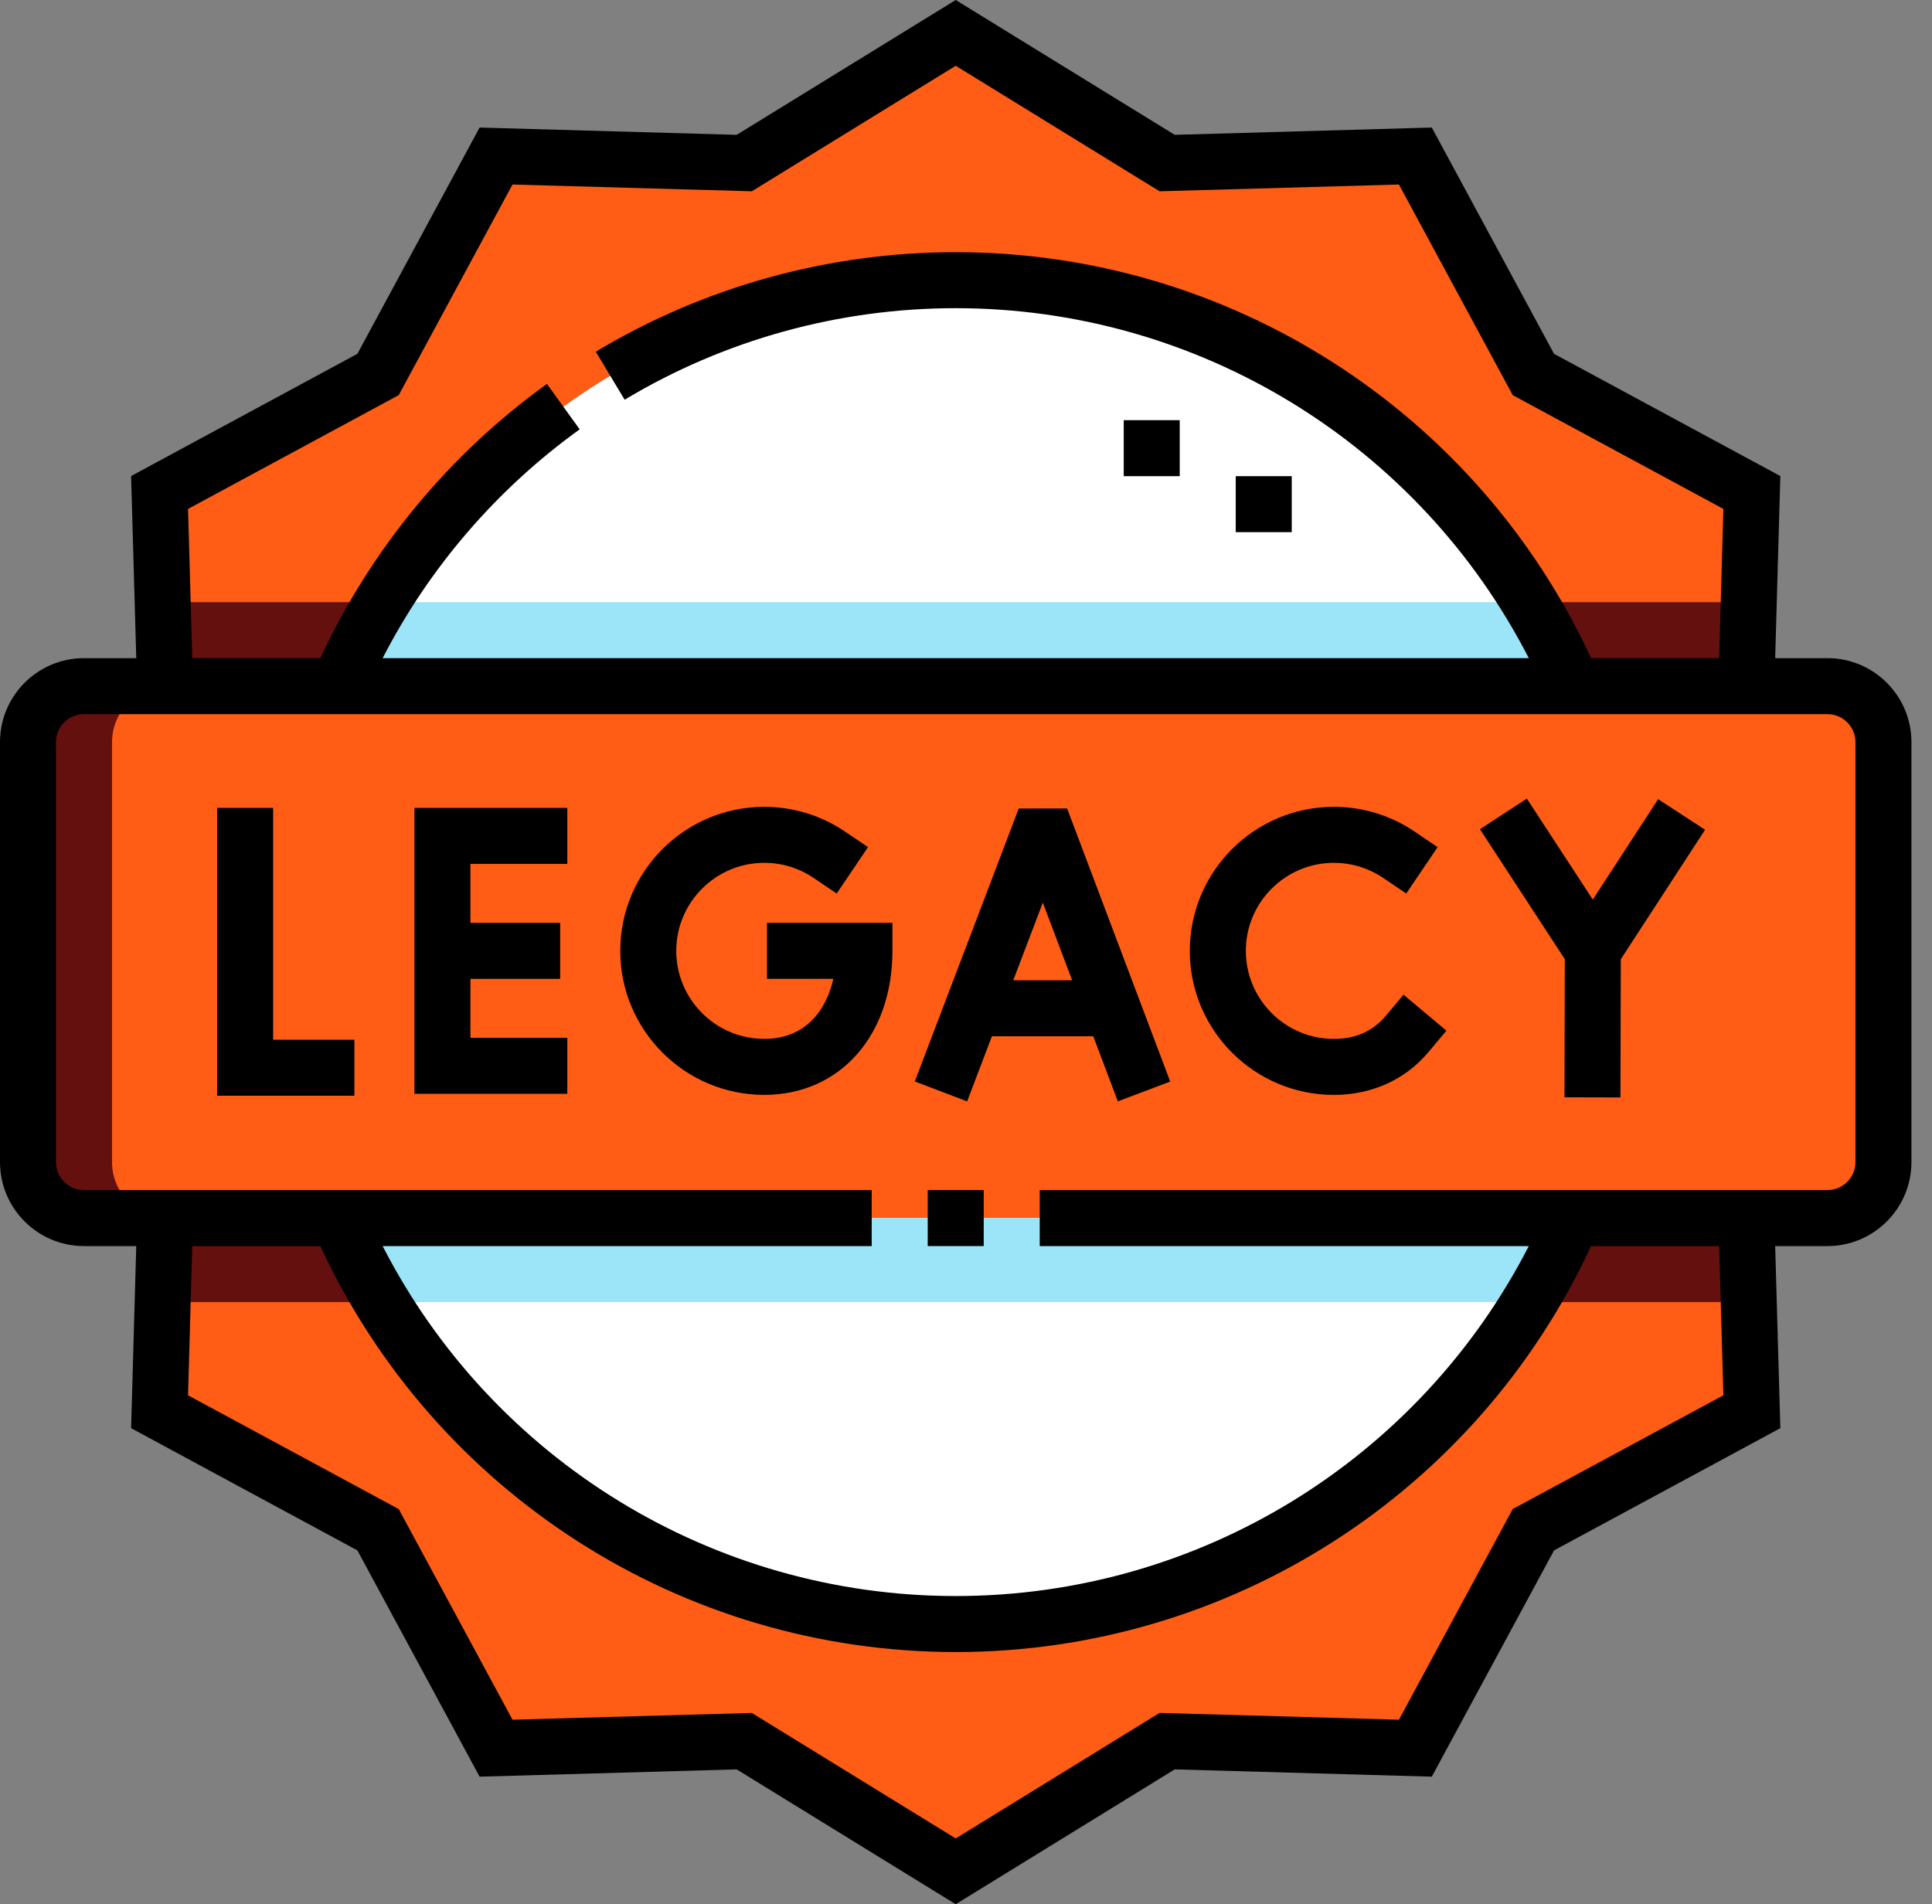
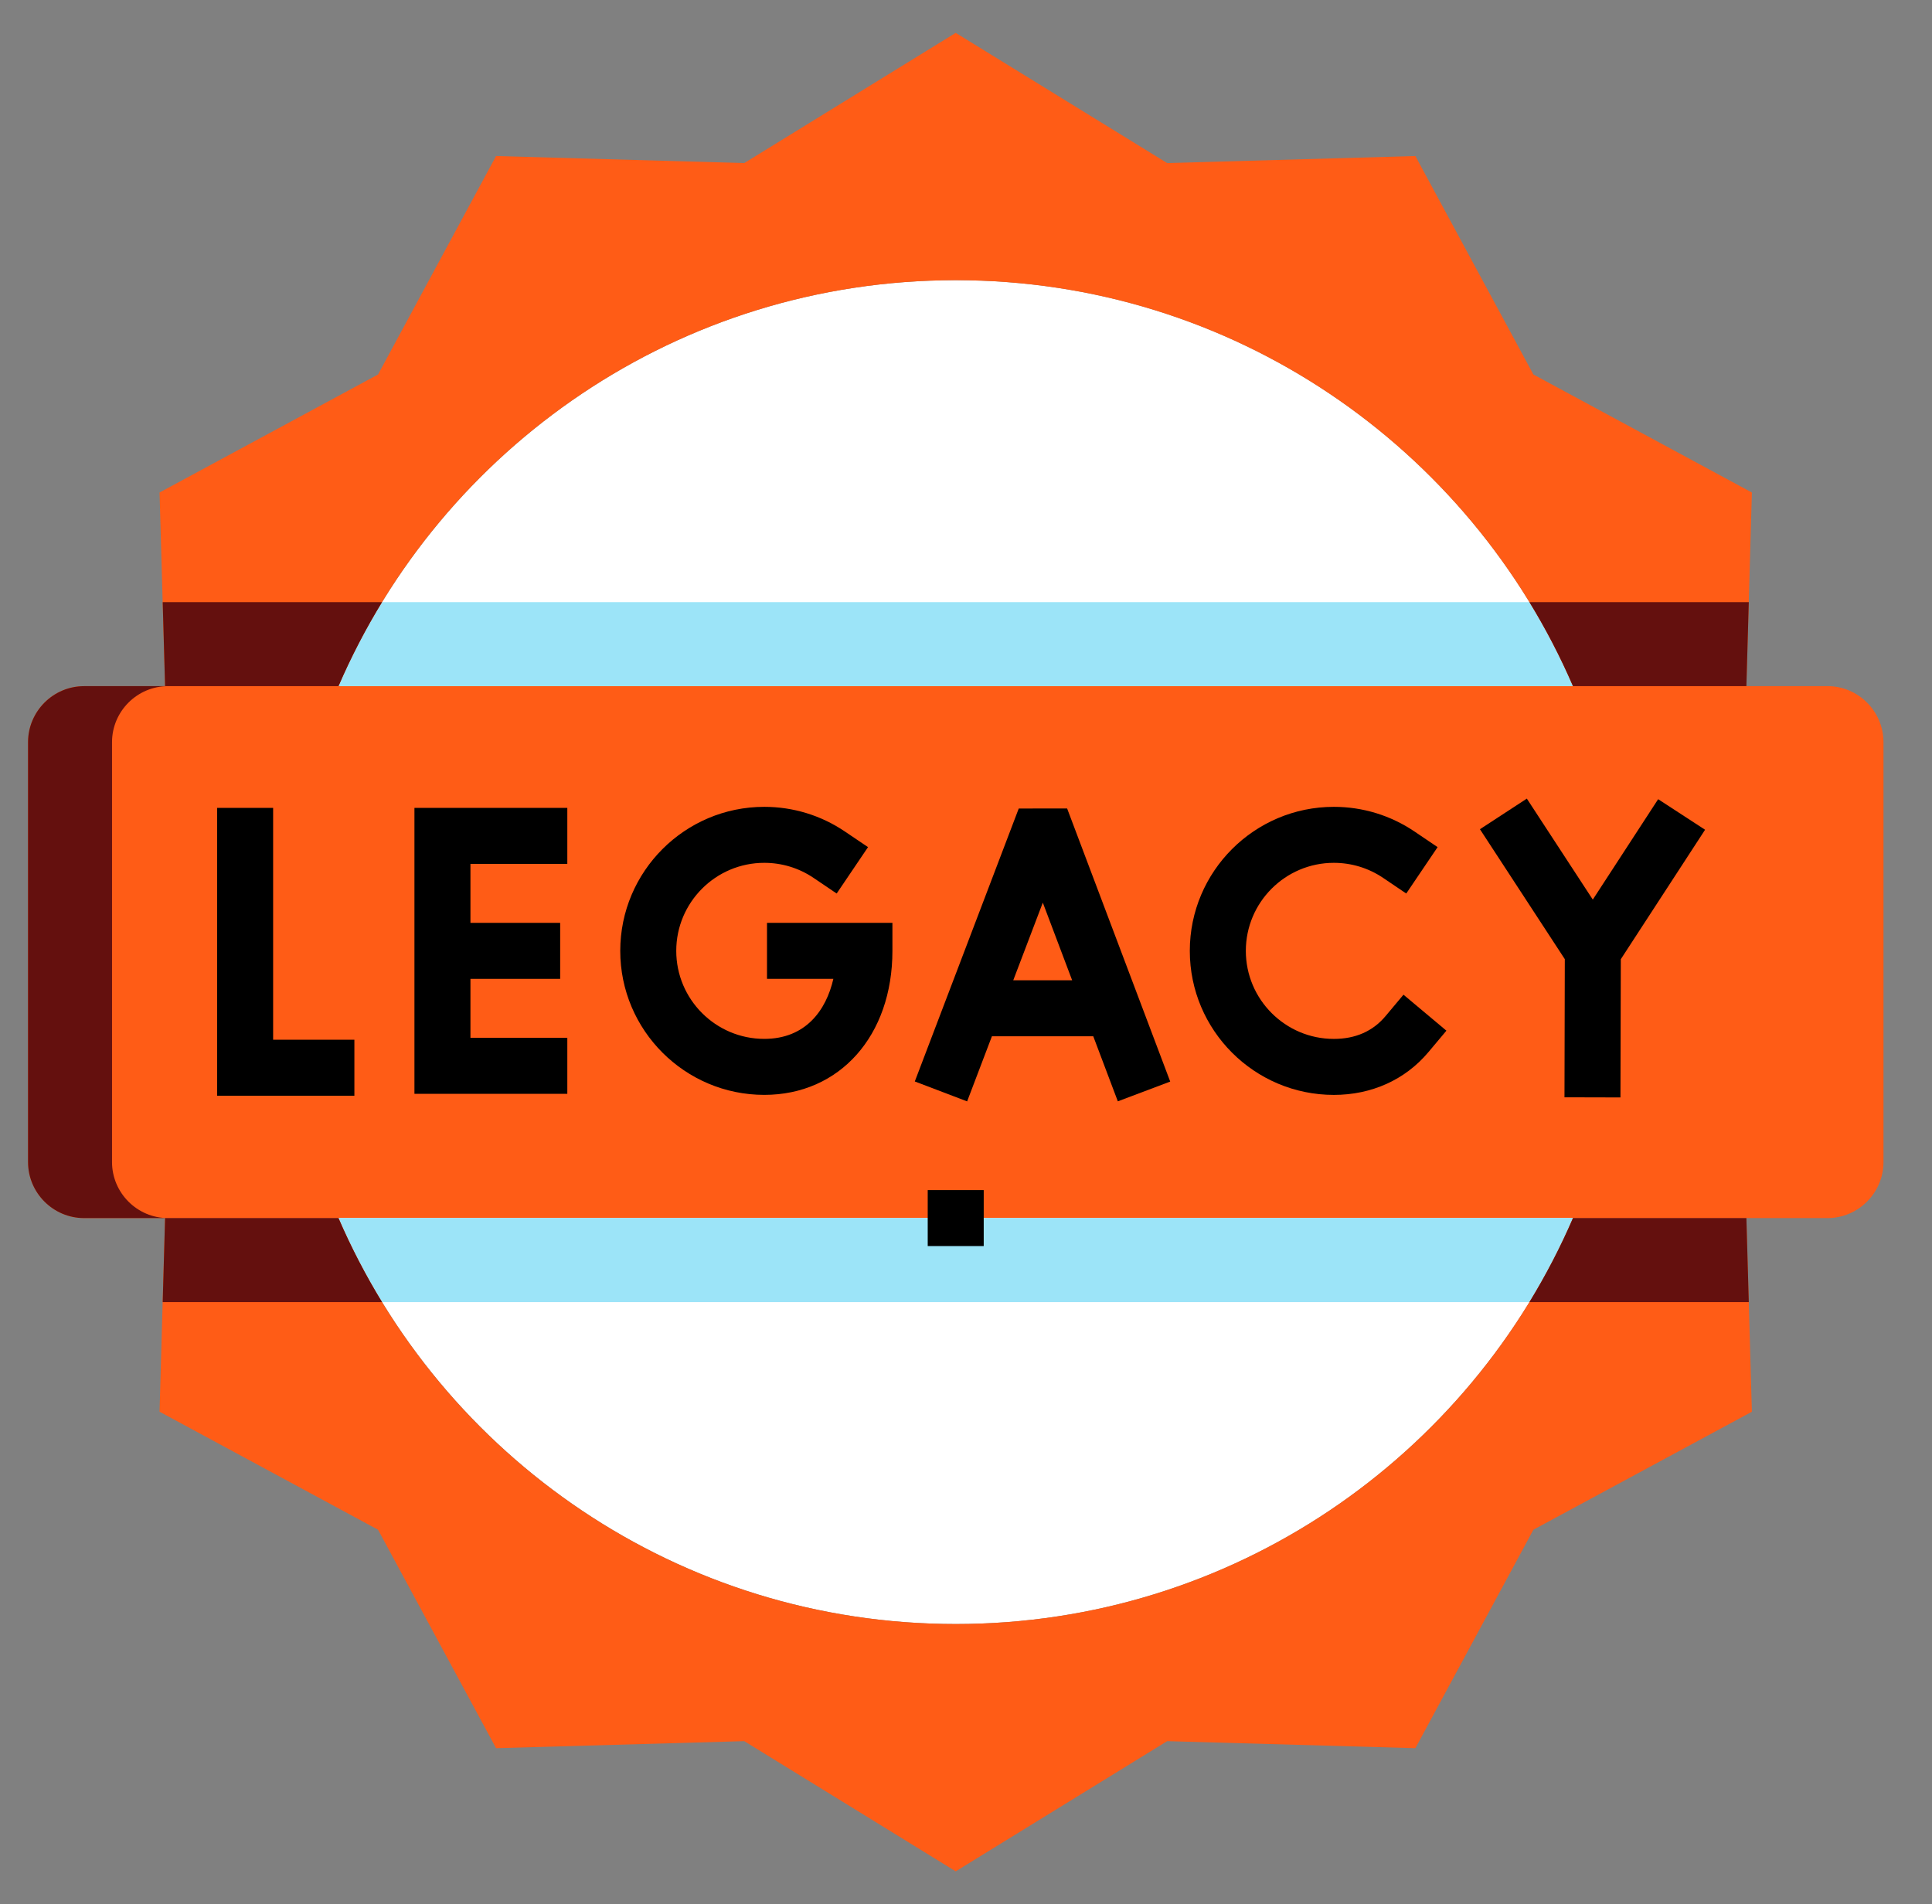
<svg xmlns="http://www.w3.org/2000/svg" width="70" height="69" viewBox="0 0 70 69" fill="none">
  <rect x="0" y="0" width="70" height="69" fill="#808080" stroke="none" />
  <g id="Group" fill="none">
    <g id="Group_2" fill="none">
      <path id="Vector" fill-rule="evenodd" clip-rule="evenodd" d="M68.242 42.108V26.891C68.242 25.776 67.329 24.862 66.213 24.862H3.045C1.929 24.862 1.016 25.775 1.016 26.891V42.108C1.016 43.224 1.929 44.138 3.045 44.138H66.213C67.328 44.138 68.242 43.224 68.242 42.108Z" fill="#FF5C16" />
      <path id="Vector_2" fill-rule="evenodd" clip-rule="evenodd" d="M56.993 44.137H12.266C16 52.79 24.607 58.847 34.63 58.847C44.652 58.847 53.26 52.79 56.993 44.137ZM56.993 24.862H12.266C16 16.209 24.607 10.152 34.63 10.152C44.653 10.152 53.26 16.209 56.993 24.862Z" fill="#FFFFFF" />
      <path id="Vector_3" fill-rule="evenodd" clip-rule="evenodd" d="M56.993 44.138H12.266C12.721 45.193 13.249 46.209 13.844 47.181H55.416C56.01 46.209 56.538 45.193 56.993 44.138ZM13.844 21.819H55.416C56.01 22.791 56.538 23.807 56.994 24.863H12.266C12.721 23.807 13.249 22.791 13.844 21.819Z" fill="#9CE4F8" />
      <path id="Vector_4" fill-rule="evenodd" clip-rule="evenodd" d="M34.627 58.847C24.605 58.847 15.997 52.79 12.264 44.138H5.98L5.781 51.154L13.697 55.43L17.973 63.346L26.966 63.091L34.627 67.809L42.289 63.091L51.282 63.346L55.558 55.43L63.474 51.155L63.275 44.138H56.991C53.258 52.791 44.65 58.847 34.627 58.847ZM34.627 10.153C24.605 10.153 15.997 16.21 12.264 24.863H5.98L5.781 17.846L13.697 13.57L17.973 5.654L26.966 5.909L34.627 1.191L42.289 5.909L51.282 5.654L55.558 13.57L63.474 17.846L63.275 24.862H56.991C53.258 16.21 44.651 10.153 34.627 10.153Z" fill="#FF5C16" />
      <g id="Group_3" fill="none">
        <path id="Vector_5" fill-rule="evenodd" clip-rule="evenodd" d="M13.842 47.181C13.248 46.209 12.72 45.193 12.264 44.138H5.981L5.895 47.181H13.842ZM63.362 47.181L63.275 44.138H56.992C56.536 45.193 56.008 46.209 55.414 47.181H63.362ZM5.895 21.819H13.842C13.248 22.791 12.72 23.807 12.264 24.863H5.981L5.895 21.819ZM55.414 21.819H63.362L63.275 24.863H56.992C56.537 23.807 56.008 22.791 55.414 21.819Z" fill="#64100E" />
        <path id="Vector_6" fill-rule="evenodd" clip-rule="evenodd" d="M6.088 24.863H3.045C1.929 24.863 1.016 25.776 1.016 26.892V42.109C1.016 43.225 1.929 44.138 3.045 44.138H6.088C4.972 44.138 4.059 43.225 4.059 42.109V26.892C4.059 25.776 4.972 24.863 6.088 24.863Z" fill="#64100E" />
      </g>
    </g>
    <g id="Group_4" fill="none">
      <path id="Vector_7" d="M36.911 29.297L33.145 39.187L35.041 39.909L35.939 37.55H39.611L40.501 39.907L42.399 39.191L38.664 29.295L36.911 29.297ZM36.712 35.521L37.783 32.707L38.846 35.521H36.712Z" fill="black" />
      <path id="Vector_8" d="M9.896 29.274H7.867V39.704H12.84V37.675H9.896V29.274Z" fill="black" />
      <path id="Vector_9" d="M15.016 39.635H20.555V37.606H17.045V35.469H20.296V33.44H17.045V31.303H20.555V29.274H15.016V39.635Z" fill="black" />
      <path id="Vector_10" d="M27.79 35.469H30.194C29.932 36.616 29.184 37.644 27.691 37.644C25.932 37.644 24.502 36.214 24.502 34.455C24.502 32.696 25.932 31.265 27.691 31.265C28.33 31.265 28.947 31.453 29.474 31.809L30.314 32.377L31.45 30.696L30.609 30.128C29.746 29.545 28.737 29.236 27.691 29.236C24.814 29.236 22.473 31.577 22.473 34.455C22.473 37.332 24.814 39.673 27.691 39.673C30.425 39.673 32.334 37.527 32.334 34.455V33.44H27.79L27.79 35.469Z" fill="black" />
      <path id="Vector_11" d="M60.078 28.959L57.71 32.597L55.32 28.938L53.621 30.047L56.696 34.755L56.684 39.761L58.712 39.766L58.725 34.757L61.778 30.066L60.078 28.959Z" fill="black" />
      <path id="Vector_12" d="M50.199 36.821C49.74 37.368 49.111 37.645 48.328 37.645C46.569 37.645 45.139 36.214 45.139 34.455C45.139 32.696 46.569 31.265 48.328 31.265C48.968 31.265 49.584 31.454 50.111 31.809L50.951 32.377L52.087 30.696L51.247 30.128C50.383 29.545 49.374 29.236 48.328 29.236C45.45 29.236 43.109 31.577 43.109 34.455C43.109 37.333 45.45 39.674 48.328 39.674C49.699 39.674 50.916 39.123 51.754 38.124L52.406 37.347L50.851 36.043L50.199 36.821Z" fill="black" />
-       <path id="Vector_13" d="M66.211 23.848H64.318L64.505 17.25L56.306 12.821L51.877 4.622L42.562 4.886L34.627 0L26.692 4.886L17.377 4.622L12.949 12.821L4.75 17.25L4.937 23.848H3.043C1.365 23.848 0 25.213 0 26.891V42.109C0 43.787 1.365 45.152 3.043 45.152H4.937L4.75 51.75L12.949 56.179L17.377 64.378L26.692 64.114L34.627 69L42.562 64.114L51.877 64.378L56.306 56.179L64.505 51.75L64.318 45.152H66.211C67.89 45.152 69.255 43.787 69.255 42.108V26.891C69.255 25.213 67.89 23.848 66.211 23.848ZM6.813 18.441L14.446 14.318L18.569 6.686L27.24 6.931L34.627 2.383L42.014 6.931L50.686 6.686L54.809 14.318L62.442 18.441L62.288 23.848H57.648C53.5 14.89 44.538 9.138 34.627 9.138C30.024 9.138 25.515 10.385 21.587 12.744L22.632 14.484C26.244 12.314 30.392 11.167 34.627 11.167C43.427 11.167 51.413 16.096 55.391 23.848H13.864C15.548 20.572 17.993 17.727 21.003 15.557L19.816 13.911C16.265 16.471 13.44 19.897 11.609 23.848H6.966L6.813 18.441ZM62.442 50.559L54.809 54.681L50.686 62.314L42.014 62.068L34.627 66.617L27.24 62.069L18.569 62.314L14.446 54.682L6.813 50.559L6.966 45.152H11.607C15.755 54.11 24.717 59.862 34.627 59.862C44.538 59.862 53.5 54.11 57.648 45.152H62.288L62.442 50.559ZM67.226 42.109C67.226 42.668 66.771 43.123 66.211 43.123H37.671V45.152H55.391C51.414 52.904 43.427 57.833 34.627 57.833C25.828 57.833 17.841 52.904 13.864 45.152H31.584V43.123H3.043C2.484 43.123 2.029 42.668 2.029 42.109V26.891C2.029 26.332 2.484 25.877 3.043 25.877H66.211C66.771 25.877 67.226 26.332 67.226 26.891V42.109Z" fill="black" />
      <path id="Vector_14" d="M33.613 43.123H35.642V45.152H33.613V43.123Z" fill="black" />
-       <path id="Vector_15" d="M44.773 17.254H46.802V19.283H44.773V17.254Z" fill="black" />
-       <path id="Vector_16" d="M40.715 15.225H42.744V17.254H40.715V15.225Z" fill="black" />
    </g>
  </g>
</svg>